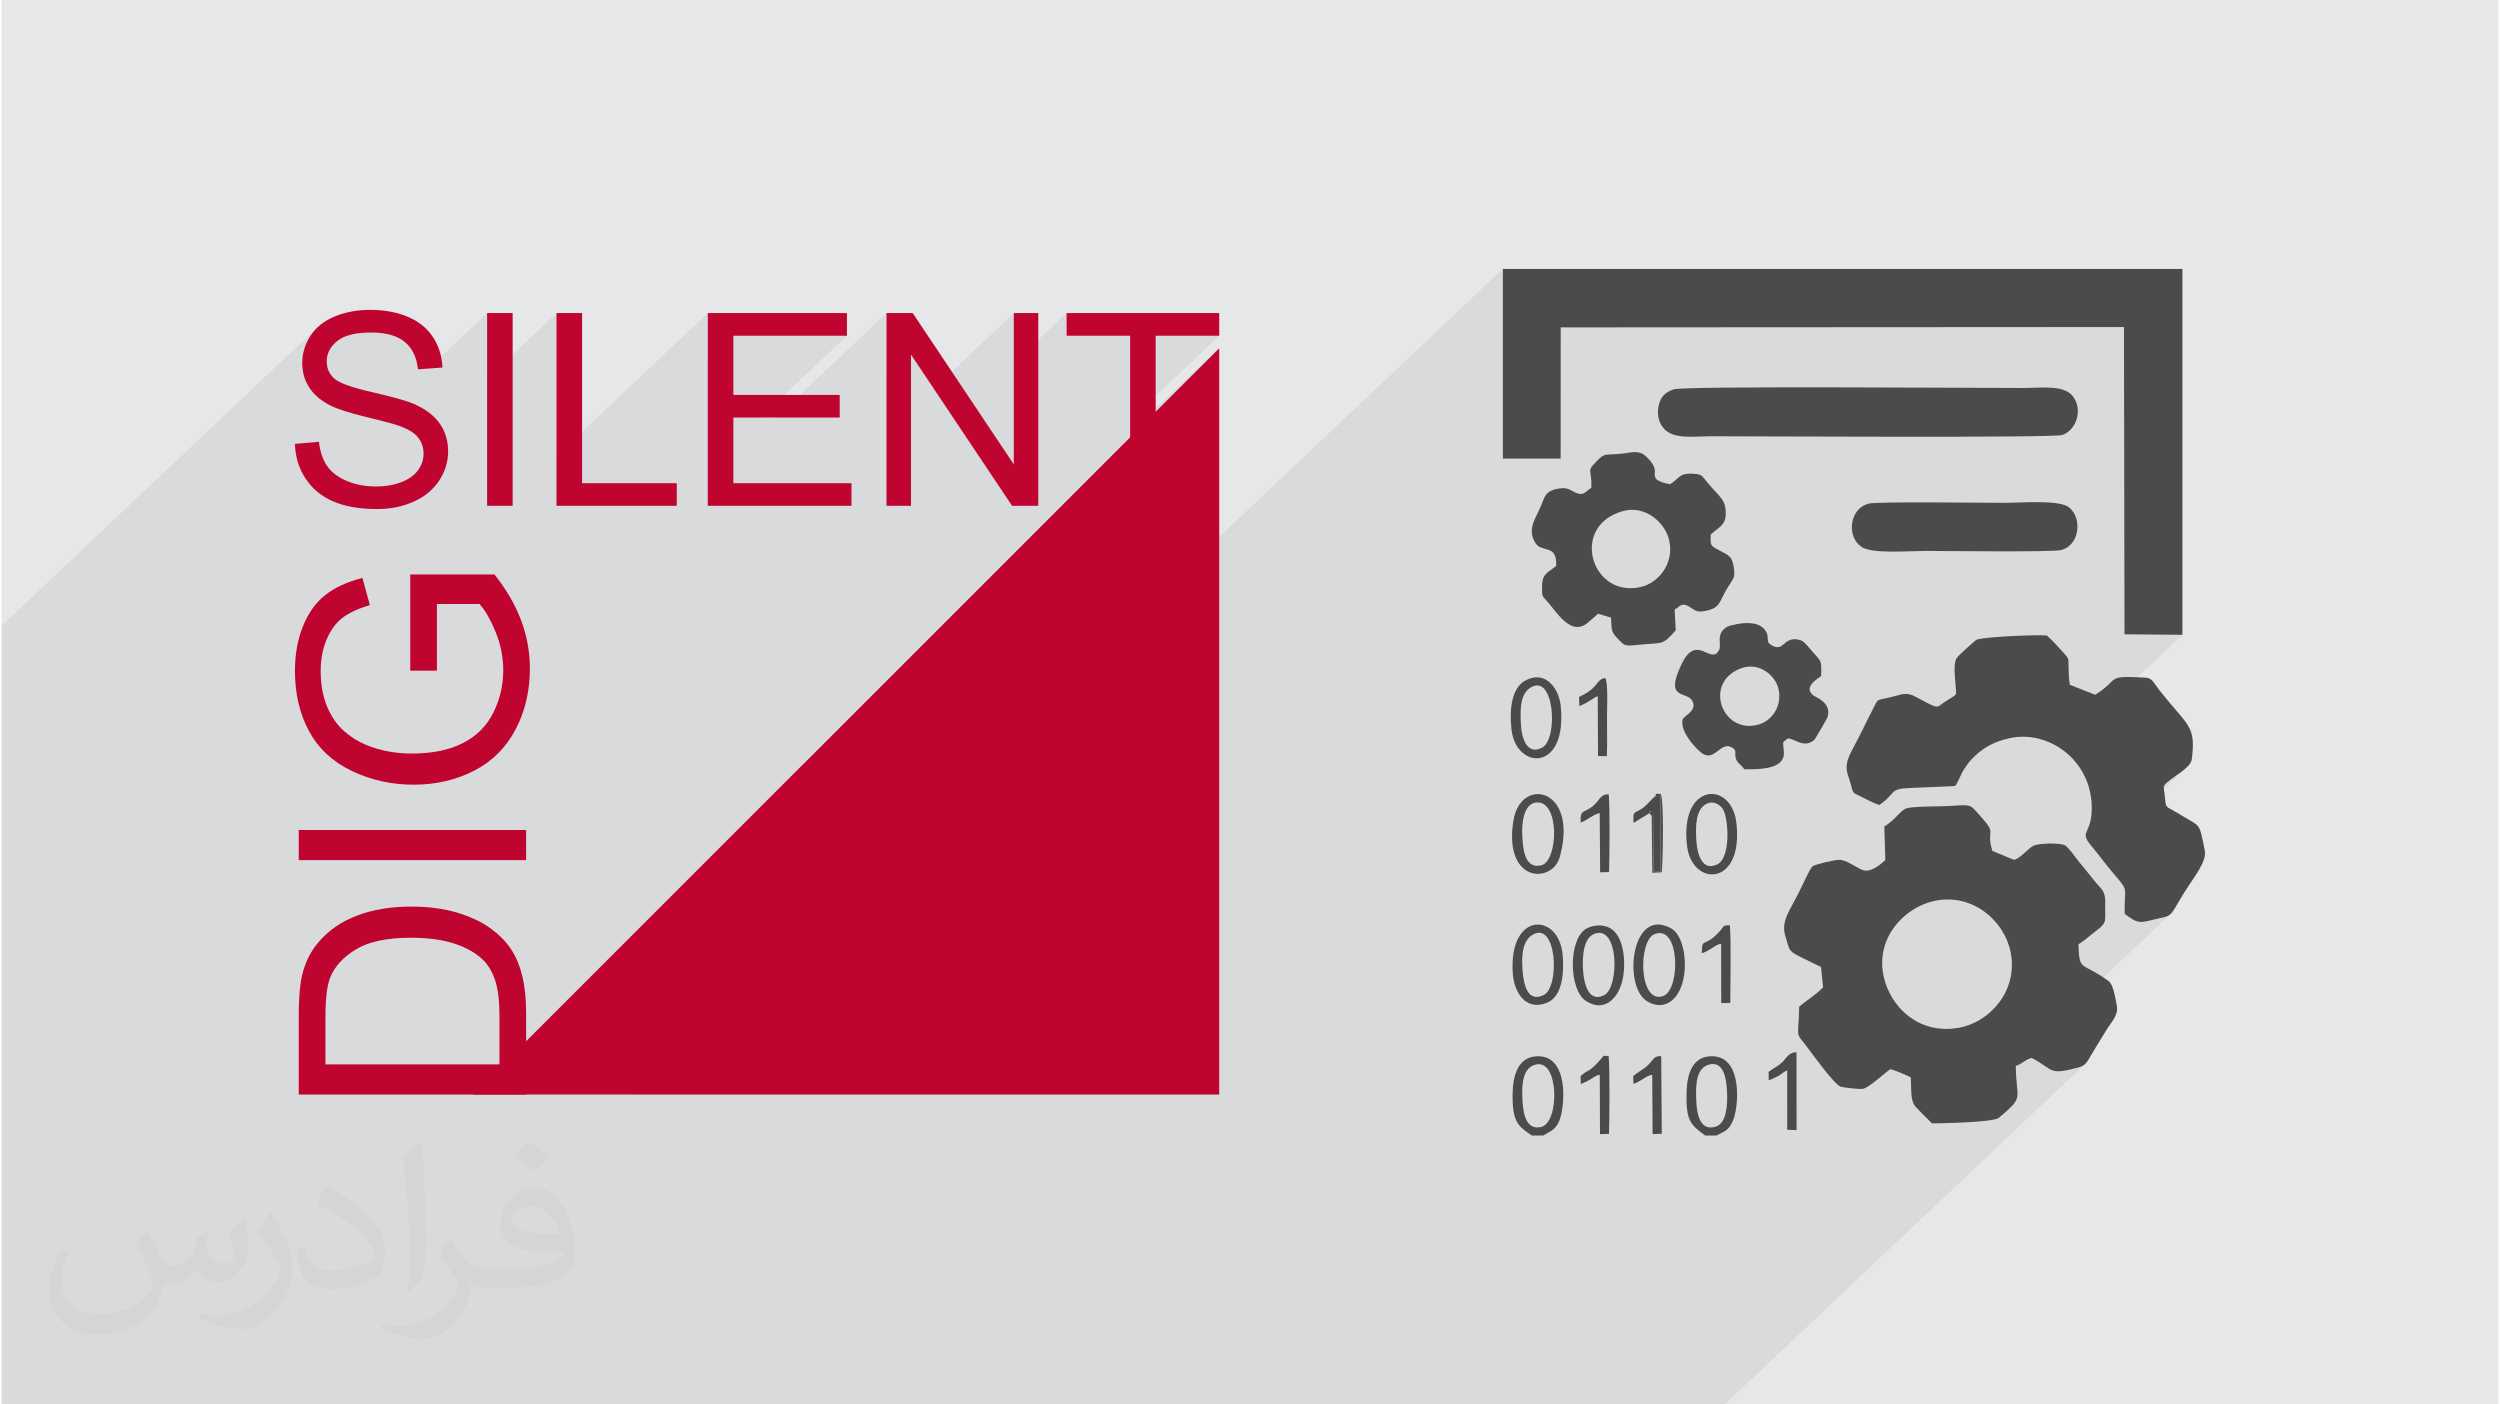
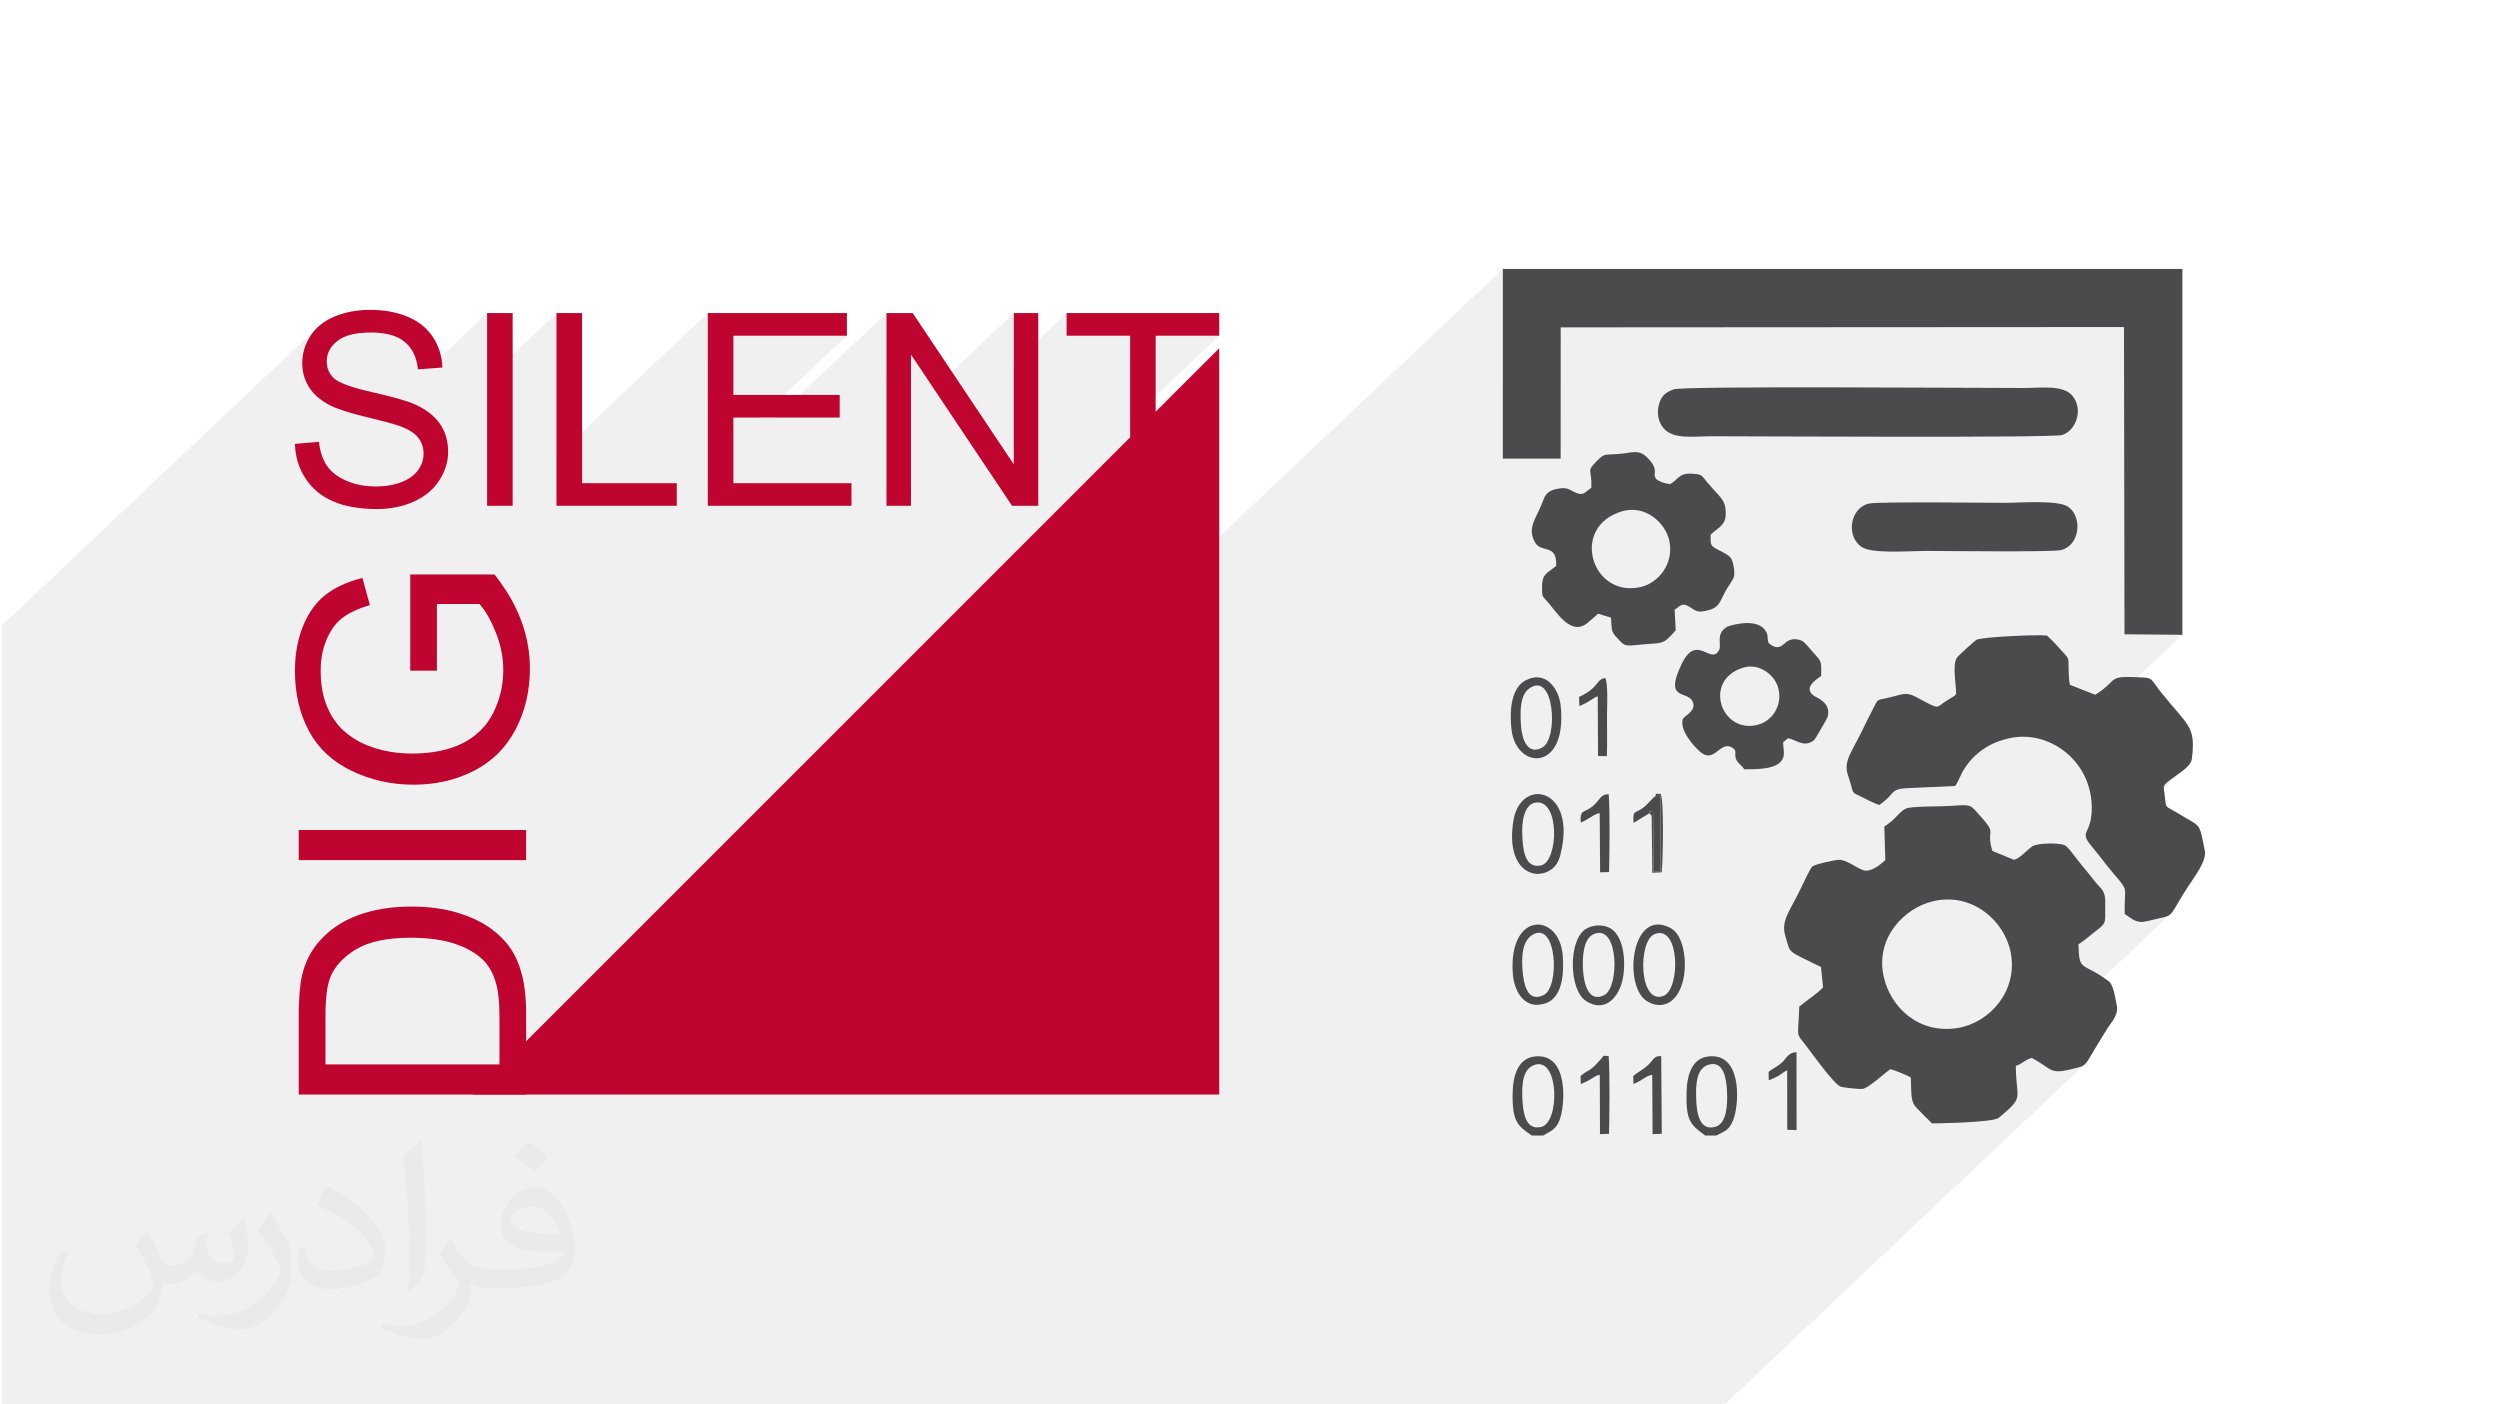
<svg xmlns="http://www.w3.org/2000/svg" xml:space="preserve" width="356px" height="200px" version="1.0" shape-rendering="geometricPrecision" text-rendering="geometricPrecision" image-rendering="optimizeQuality" fill-rule="evenodd" clip-rule="evenodd" viewBox="0 0 35600 20025">
  <g id="Layer_x0020_1">
    <g id="_2461639304176">
-       <path fill="#E6E7E8" d="M0 0l35600 0 0 20025 -35600 0 0 -20025z" />
+       <path fill="#E6E7E8" d="M0 0z" />
      <path fill="#373435" fill-opacity="0.078" d="M12053 4787l-1235 1166 223 0 1576 -1489 0 921 349 -330 326 487 1140 -1078 0 712 753 -712 0 323 906 0 0 344 364 -344 906 0 -1270 1200 0 178 1270 -1200 -1270 1270 0 977 364 0 -8886 8394 1374 0 12462 -11772 0 1613 825 -779 8031 -5 7 4381 826 7 -1728 1632 48 30 154 149 120 181 81 212 32 238 -5 136 -18 98 -25 71 -22 52 -15 43 2 43 24 53 55 73 44 53 8 10 1027 -970 48 -38 54 -39 56 -40 56 -41 51 -43 -1270 1199 11 14 40 50 39 50 38 50 40 50 40 50 43 50 69 81 46 60 26 46 12 44 2 50 -3 65 -3 92 0 126 41 27 36 26 34 22 34 19 37 13 42 6 50 -2 59 -11 125 -30 87 -19 59 -18 41 -23 -3145 2971 32 -1 57 -2 859 -811 32 -12 28 -14 26 -16 25 -16 25 -16 26 -15 30 -13 34 -12 105 60 76 51 60 39 53 26 59 13 77 -2 107 -19 147 -37 35 -14 30 -18 -5126 4842 -31 0 -376 0 -11 0 -435 0 -106 0 -86 0 -217 0 -25 0 -414 0 -78 0 -65 0 -7 0 -52 0 -232 0 -148 0 -163 0 -251 0 -59 0 -38 0 -235 0 -52 0 -35 0 -23 0 -61 0 -55 0 -544 0 -317 0 -37 0 -25 0 -18 0 -22 0 -47 0 -34 0 -38 0 -8 0 -17 0 -33 0 -215 0 -85 0 -115 0 -81 0 -1 0 -50 0 -41 0 -108 0 -18 0 -121 0 -21 0 -101 0 -36 0 -6 0 -1 0 -180 0 -158 0 -126 0 -65 0 -4 0 0 0 -53 0 -15 0 -12 0 -41 0 -58 0 -33 0 -64 0 -11 0 -6 0 -10 0 -31 0 -161 0 -7 0 -19 0 -148 0 -51 0 -17 0 -39 0 -54 0 -24 0 -27 0 -19 0 -11 0 -4 0 -6 0 -21 0 -19 0 -78 0 -10 0 -12 0 -16 0 -8 0 -22 0 -102 0 -60 0 -12 0 -9 0 -12 0 -33 0 -27 0 -131 0 -3 0 -286 0 -7 0 -23 0 -82 0 -42 0 -32 0 -63 0 -7 0 -83 0 -1 0 -15 0 -4 0 -30 0 -3 0 -1 0 -107 0 -45 0 -38 0 -79 0 -67 0 -125 0 -9 0 -30 0 -150 0 -8 0 -142 0 -28 0 -32 0 -1 0 -17 0 -55 0 -21 0 -6 0 -89 0 -6 0 -5 0 -143 0 -14 0 -18 0 -175 0 -12 0 -3 0 -92 0 -19 0 -46 0 -33 0 -65 0 -26 0 -11 0 -10 0 -6 0 -3 0 -88 0 -35 0 -36 0 -17 0 -11 0 -3 0 -15 0 -32 0 -30 0 -60 0 -4 0 -3 0 -15 0 -10 0 -15 0 -332 0 -5 0 -18 0 -140 0 -24 0 -104 0 -24 0 -51 0 -19 0 -10 0 0 0 -4 0 -3 0 -15 0 -30 0 -87 0 -377 0 -9 0 -3 0 -125 0 -5 0 -115 0 -72 0 -7 0 -29 0 -5 0 -20 0 -39 0 -105 0 -175 0 -118 0 -44 0 -43 0 -129 0 -16 0 -66 0 -32 0 -79 0 -18 0 -1 0 -3 0 -42 0 -350 0 -114 0 -92 0 -16 0 -106 0 -63 0 -96 0 -148 0 0 0 -10 0 -32 0 -52 0 -842 0 -120 0 -140 0 -1 0 -115 0 -6 0 -24 0 -547 0 -80 0 -26 0 -296 0 -29 0 -2 0 -40 0 -35 0 -143 0 -334 0 -825 0 -1155 0 -1707 0 -1375 0 -89 0 -275 0 -485 0 -76 0 -548 0 -188 0 -12 0 -374 0 -520 0 -81 0 -76 0 -167 0 0 -38 0 -378 0 -148 0 -131 0 -199 0 0 0 -322 0 -150 0 -386 0 -175 0 -139 0 -256 0 -11 0 -263 0 -75 0 -50 0 -63 0 -375 0 -81 0 -61 0 -341 0 -77 0 -39 0 -94 0 -336 0 -27 0 -106 0 -36 0 -242 0 -360 0 -17 0 -363 0 -43 0 -82 0 -86 0 -379 0 -120 0 -225 0 -56 0 -108 0 -187 0 -3 0 -558 0 -64 0 -452 0 -384 0 -83 0 -240 0 -439 0 -173 0 -87 0 -43 0 -572 0 -21 0 -89 0 -532 0 -279 0 -432 0 -26 4509 -4259 -38 38 -35 41 -31 44 -28 46 -24 46 -20 48 -17 48 -13 49 -9 50 -5 51 -2 52 1 47 5 45 7 45 1 4 450 -425 36 -31 40 -29 46 -24 52 -21 57 -17 63 -13 69 -10 74 -5 80 -2 77 2 71 6 67 10 63 15 57 19 53 22 48 28 43 31 38 35 34 39 30 43 26 47 22 51 17 55 14 59 9 63 149 -11 837 -791 0 935 989 -935 0 2038 2157 -2038 0 667 365 -344 1619 0z" />
      <g>
        <g>
          <path fill="#4B4B4D" d="M31094 3834l-9689 0 0 2705 824 0 1 -1871 8031 -5 7 4381 826 7 0 -5217z" />
          <path fill="#4B4B4D" d="M27559 12845c543,-116 995,283 1085,726 114,558 -302,1009 -744,1084 -565,97 -969,-293 -1066,-735 -119,-546 293,-983 725,-1075zm2053 618c84,-49 185,-143 269,-205 148,-111 105,-132 113,-364 7,-200 -53,-208 -149,-329 -86,-106 -129,-164 -212,-261 -45,-52 -168,-234 -220,-255 -83,-33 -376,-29 -450,13 -73,41 -200,195 -274,196l-294 -121c-3,-2 -10,-3 -12,-10 -94,-315 78,-216 -162,-483 -162,-179 -122,-173 -422,-154 -181,12 -441,2 -609,28 -120,19 -162,156 -346,265l14 479c-74,72 -217,184 -322,143 -98,-38 -233,-146 -335,-146 -62,0 -343,63 -382,94 -30,24 -135,251 -164,311 -154,324 -290,459 -222,683 83,266 5,191 508,440l30 291c-104,107 -232,183 -340,274 -13,482 -64,344 113,578 67,88 390,539 481,565 49,13 265,37 312,30 85,-13 323,-236 394,-281 60,13 246,91 290,118 11,152 -11,326 66,414 70,79 163,165 237,241 0,1 868,-9 952,-79 379,-316 245,-250 243,-740 92,-29 128,-88 226,-114 330,172 226,255 684,131 104,-29 123,-112 215,-257 63,-99 110,-185 180,-294 58,-89 159,-194 136,-319 -27,-140 -50,-306 -119,-357 -387,-285 -417,-119 -429,-525z" />
          <path fill="#4B4B4D" d="M27854 11206c46,-59 80,-167 129,-242 53,-81 91,-129 161,-194 127,-116 269,-197 484,-245 549,-122 1157,302 1173,968 10,421 -196,341 -4,569 120,143 208,270 325,405 220,254 139,173 149,564 116,73 160,144 333,100 393,-100 267,-5 518,-408 131,-211 324,-438 291,-598 -87,-428 -46,-319 -393,-536 -181,-112 -155,-40 -181,-273 -11,-95 -28,-104 37,-161 115,-100 338,-211 353,-334 58,-477 -50,-462 -442,-954 -132,-167 -119,-201 -242,-207 -562,-30 -333,19 -694,246l-361 -142c-17,-82 -16,-163 -19,-246 -3,-126 7,-123 -56,-193 -68,-77 -173,-194 -253,-264 -135,-15 -929,19 -1007,62 -13,7 -252,218 -278,258 -64,94 -9,386 -9,513 -18,20 -10,14 -33,33l-98 61c-172,100 -71,148 -449,-55 -133,-72 -202,-29 -351,7 -221,54 -169,3 -264,187 -51,101 -97,190 -145,290 -147,306 -271,435 -202,636 86,255 41,236 147,286 96,45 201,107 300,138 252,-173 128,-229 435,-242 214,-9 429,-17 646,-29z" />
          <path fill="#4B4B4D" d="M23113 7288c324,-92 607,164 664,416 74,327 -150,606 -404,665 -706,164 -1019,-866 -260,-1081zm-446 -333c-78,47 -102,111 -196,80 -79,-27 -129,-85 -230,-74 -259,30 -227,123 -325,324 -76,156 -150,282 -50,452 90,154 315,8 299,333 -135,107 -202,112 -201,304 1,126 -2,118 62,188 145,156 352,535 603,305 48,-44 87,-71 133,-117l185 56c13,163 -6,194 86,288 98,99 84,124 284,102 374,-41 354,20 553,-210l-16 -294c74,-42 95,-100 187,-54 72,36 109,95 214,79 241,-36 231,-118 331,-300 24,-43 99,-146 112,-188 21,-65 -8,-218 -39,-267 -32,-51 -119,-88 -189,-126 -107,-57 -105,-64 -102,-212 81,-86 207,-124 214,-275 11,-228 -77,-248 -270,-480 -46,-55 -62,-100 -144,-110 -251,-29 -234,53 -375,144 -73,-8 -149,-31 -198,-70 -74,-85 60,-119 -137,-315 -115,-113 -209,-63 -381,-47 -234,21 -213,-19 -343,114 -144,149 -56,94 -67,370z" />
          <path fill="#4B4B4D" d="M23842 5551c-118,41 -180,98 -211,215 -32,118 -12,241 55,327 137,179 426,127 699,127 533,0 4863,25 4995,-18 194,-62 303,-352 154,-549 -129,-171 -445,-121 -708,-121 -738,0 -4842,-31 -4984,19z" />
          <path fill="#4B4B4D" d="M24829 9520c234,-73 458,108 504,294 63,254 -95,468 -291,519 -523,140 -792,-633 -213,-813zm641 1007c111,11 231,147 377,21 10,-9 183,-303 189,-328 55,-203 -161,-274 -196,-299 -161,-118 41,-236 103,-283 7,-222 5,-204 -115,-338 -38,-42 -122,-152 -167,-168 -139,-51 -208,13 -262,61 -65,58 -136,38 -207,-29 -25,-94 7,-103 -51,-183 -136,-185 -530,-50 -533,-48 -179,105 -78,253 -120,335 -116,226 -316,-249 -532,196 -257,529 74,382 151,530 68,131 -89,195 -135,255 -53,154 150,390 253,476 189,158 275,-146 429,-76 120,54 26,102 93,207 20,31 68,62 101,113 159,-2 502,11 557,-174 19,-63 -6,-142 -3,-214l68 -54z" />
          <path fill="#4B4B4D" d="M26629 7179c-272,57 -338,461 -110,619 149,102 685,57 906,57 271,0 1804,19 1936,-12 268,-62 312,-457 114,-611 -141,-109 -680,-63 -905,-63 -277,0 -1805,-19 -1941,10z" />
          <path fill="#4B4B4D" d="M23569 13318c364,-143 369,788 127,881 -354,136 -368,-787 -127,-881zm410 642c57,-260 -1,-626 -174,-723 -568,-319 -692,824 -346,1037 217,134 445,26 520,-314z" />
          <path fill="#4B4B4D" d="M21782 9816c356,-258 419,712 187,841 -215,121 -294,-130 -305,-308 -14,-211 -16,-436 118,-533zm-253 591c70,574 803,605 700,-351 -25,-235 -214,-510 -504,-353 -199,108 -229,425 -196,704z" />
          <path fill="#4B4B4D" d="M21683 11927c-14,-197 22,-455 184,-483 355,-62 332,837 85,894 -255,60 -261,-288 -269,-411zm565 158c166,-863 -592,-997 -692,-386 -114,692 290,872 537,699 99,-71 126,-160 155,-313z" />
          <path fill="#4B4B4D" d="M22702 13318c358,-155 367,756 151,869 -230,120 -292,-174 -304,-345 -13,-203 3,-459 153,-524zm412 642c51,-250 14,-615 -176,-725 -107,-62 -258,-48 -352,11 -249,157 -242,869 6,1027 273,174 470,-59 522,-313z" />
          <path fill="#4B4B4D" d="M24346 15178c207,-54 246,199 255,381 11,204 -8,460 -164,506 -228,67 -268,-193 -275,-388 -8,-216 0,-450 184,-499zm-56 1012l160 0c128,-69 173,-69 236,-212 83,-191 142,-899 -281,-918 -290,-13 -374,239 -381,518 -10,406 59,459 266,612z" />
-           <path fill="#4B4B4D" d="M24318 11457c94,-41 172,13 215,65 89,108 132,702 -69,801 -220,109 -288,-150 -300,-336 -11,-188 -18,-456 154,-530zm-286 608c72,582 808,582 703,-332 -70,-613 -816,-576 -703,332z" />
          <path fill="#4B4B4D" d="M21878 15177c330,-76 338,827 74,891 -234,55 -261,-227 -269,-414 -7,-181 -2,-432 195,-477zm-60 1013l162 0c105,-62 180,-83 233,-218 77,-198 139,-923 -315,-912 -276,6 -350,271 -354,538 -6,412 87,461 274,592z" />
          <path fill="#4B4B4D" d="M21824 13331c351,-218 399,743 162,857 -239,115 -286,-174 -300,-355 -14,-183 -10,-410 138,-502zm-277 550c18,256 172,533 478,420 214,-80 257,-384 234,-677 -49,-619 -776,-635 -712,257z" />
          <path fill="#4B4B4D" d="M22516 15456c181,-72 193,-122 271,-132l3 846 129 -4c5,-165 14,-939 -6,-1109 -98,-5 -59,-13 -110,44 -189,210 -148,121 -290,241l3 114z" />
          <path fill="#4B4B4D" d="M22515 11728c93,-33 189,-123 271,-135l6 844 127 -3c7,-246 15,-853 -4,-1108 -118,-9 -133,91 -226,167 -133,107 -184,39 -174,235z" />
-           <path fill="#4B4B4D" d="M24242 13591c110,-32 204,-130 275,-135l2 846 129 -3c0,-281 13,-859 -6,-1107 -95,-2 -78,7 -129,67 -238,278 -269,83 -271,332z" />
          <path fill="#4B4B4D" d="M25196 15403c46,-18 94,-39 135,-62 60,-35 69,-53 128,-81l1 848 133 5 -1 -1112c-118,5 -143,87 -201,142 -67,63 -120,80 -197,139l2 121z" />
          <path fill="#4B4B4D" d="M22496 10067c143,-57 209,-127 262,-140l4 852 126 2c7,-188 2,-382 2,-571 0,-103 19,-474 -25,-543 -140,21 -79,135 -374,270l5 130z" />
          <path fill="#4B4B4D" d="M23267 15454c109,-34 178,-120 268,-129l5 845 131 -5 -8 -1107c-109,-8 -112,61 -196,135 -68,62 -142,95 -203,149l3 112z" />
          <path fill="#4B4B4D" d="M23493 11595c28,-24 -48,-41 54,-16l7 843 98 0 -1 -1078 -74 10c-36,21 -117,124 -173,164 -124,89 -147,27 -135,215l224 -138z" />
          <path fill="#4B4B4D" d="M23493 11595l34 36 9 813 134 -7c18,-146 34,-1043 -15,-1118 -118,-3 -47,-2 -78,35l74 -10 1 1078 -98 0 -7 -843c-102,-25 -26,-8 -54,16z" />
        </g>
        <g>
          <path fill="#BF042F" d="M17361 4965l-10642 10641 10642 0 0 -10641z" />
          <path fill="#BF042F" fill-rule="nonzero" d="M7479 15606l-3242 0 0 -1116c0,-252 16,-445 46,-578 43,-185 121,-344 233,-475 145,-171 329,-299 554,-383 225,-86 482,-128 771,-128 246,0 464,29 654,86 190,58 348,131 472,221 125,91 223,189 294,296 72,107 126,236 163,386 37,152 55,326 55,522l0 1169zm-380 -430l0 -691c0,-213 -20,-381 -60,-502 -40,-122 -96,-218 -168,-291 -102,-101 -239,-180 -411,-237 -172,-56 -381,-85 -626,-85 -340,0 -601,56 -783,167 -183,111 -305,246 -367,405 -44,115 -66,299 -66,554l0 680 2481 0zm380 -2912l-3242 0 0 -430 3242 0 0 430zm-1272 -2702l-380 0 0 -1371 1201 0c167,210 294,427 379,652 84,224 126,454 126,689 0,319 -68,608 -204,868 -136,259 -334,457 -591,588 -258,133 -546,200 -864,200 -315,0 -610,-66 -884,-198 -273,-132 -476,-321 -608,-569 -133,-247 -199,-533 -199,-856 0,-234 38,-446 114,-635 76,-189 182,-338 317,-445 136,-108 313,-189 531,-245l106 387c-165,49 -294,109 -390,181 -94,72 -169,175 -226,309 -57,134 -85,282 -85,446 0,196 30,365 90,508 59,143 138,257 236,346 97,87 204,155 320,203 202,83 419,124 654,124 290,0 532,-50 727,-149 195,-99 340,-244 434,-433 95,-191 142,-392 142,-606 0,-185 -36,-366 -108,-543 -72,-176 -148,-310 -231,-401l-607 0 0 950z" />
          <path fill="#BF042F" fill-rule="nonzero" d="M4183 6329l342 -30c16,138 53,251 113,340 59,88 151,160 276,215 125,54 265,82 422,82 138,0 260,-21 367,-63 106,-41 184,-98 236,-170 52,-73 78,-151 78,-236 0,-85 -25,-160 -75,-225 -49,-64 -132,-117 -247,-161 -74,-29 -237,-73 -489,-134 -253,-61 -429,-118 -530,-172 -132,-69 -229,-154 -293,-256 -64,-102 -96,-216 -96,-342 0,-140 39,-269 118,-390 79,-121 193,-212 345,-275 151,-62 319,-94 504,-94 203,0 383,33 538,99 156,65 275,162 359,290 84,127 128,271 135,433l-349 26c-19,-173 -82,-304 -190,-392 -108,-89 -268,-133 -479,-133 -220,0 -381,40 -481,121 -101,80 -151,177 -151,291 0,99 36,180 107,244 70,63 252,129 548,196 295,67 498,125 608,175 159,73 277,166 354,279 76,113 114,243 114,390 0,146 -42,283 -126,412 -84,129 -203,230 -360,301 -157,72 -332,108 -529,108 -248,0 -456,-37 -623,-109 -169,-72 -300,-181 -395,-327 -96,-145 -146,-309 -151,-493zm2740 883l0 -2748 364 0 0 2748 -364 0zm989 0l0 -2748 365 0 0 2425 1350 0 0 323 -1715 0zm2157 0l0 -2748 1984 0 0 323 -1619 0 0 844 1516 0 0 322 -1516 0 0 936 1684 0 0 323 -2049 0zm2548 0l0 -2748 374 0 1441 2157 0 -2157 349 0 0 2748 -373 0 -1442 -2157 0 2157 -349 0zm3474 0l0 -2425 -906 0 0 -323 2176 0 0 323 -906 0 0 2425 -364 0z" />
        </g>
      </g>
      <path fill="#373435" fill-opacity="0.031" d="M2082 17547c68,103 112,202 155,312 32,64 49,183 199,183 44,0 107,-14 163,-45 63,-33 111,-83 136,-159l60 -202 146 -72 10 10c-20,76 -25,149 -25,206 0,169 146,233 262,233 68,0 129,-33 129,-95 0,-80 -34,-216 -78,-338 68,-68 136,-136 214,-192l12 7c34,144 53,286 53,381 0,93 -41,196 -75,264 -70,132 -194,237 -344,237 -114,0 -241,-57 -328,-163l-5 0c-82,101 -208,194 -412,194l-63 0c-10,134 -39,229 -83,314 -121,237 -480,404 -818,404 -470,0 -706,-272 -706,-633 0,-223 73,-431 185,-578l92 37c-70,134 -116,262 -116,386 0,338 274,499 592,499 293,0 657,-187 723,-404 -25,-237 -114,-349 -250,-565 41,-72 94,-145 160,-221l12 0zm5421 -1274c99,62 196,136 291,220 -53,75 -119,143 -201,202 -95,-76 -190,-142 -287,-212 66,-74 131,-146 197,-210zm51 926c-160,0 -291,105 -291,183 0,167 320,219 703,217 -48,-196 -216,-400 -412,-400zm-359 895c208,0 390,-7 529,-42 155,-39 286,-117 286,-171 0,-14 0,-31 -5,-45 -87,8 -187,8 -274,8 -281,0 -498,-64 -582,-223 -22,-43 -37,-92 -37,-148 0,-153 66,-303 182,-406 97,-85 204,-139 313,-139 197,0 354,159 464,409 60,136 102,293 102,491 0,132 -37,243 -119,325 -153,149 -435,205 -867,205l-196 0 0 0 -51 0c-107,0 -184,-19 -245,-66l-10 0c3,24 5,49 5,72 0,97 -32,221 -97,320 -192,286 -400,410 -580,410 -182,0 -405,-70 -606,-161l36 -70c65,27 155,45 279,45 325,0 752,-313 805,-618 -12,-25 -33,-58 -65,-93 -95,-114 -155,-208 -211,-307 48,-95 92,-172 133,-240l17 -2c139,283 265,446 546,446l44 0 0 0 204 0zm-1408 299c24,-130 27,-277 27,-413l0 -202c0,-377 -49,-926 -88,-1283 68,-74 163,-160 238,-218l22 6c51,449 63,971 63,1452 0,126 -5,249 -17,340 -7,114 -73,200 -214,332l-31 -14zm-1449 -596c7,177 94,317 398,317 189,0 349,-49 526,-134 32,-14 49,-33 49,-49 0,-112 -85,-258 -228,-392 -139,-126 -323,-237 -495,-311 -59,-25 -78,-52 -78,-77 0,-51 68,-159 124,-235l19 -2c197,103 418,256 580,427 148,157 240,315 240,489 0,128 -38,249 -102,361 -215,109 -446,191 -674,191 -277,0 -466,-129 -466,-435 0,-33 0,-84 12,-150l95 0zm-501 -503l173 278c63,103 121,214 121,392l0 227c0,183 -117,379 -306,573 -148,132 -279,188 -400,188 -180,0 -386,-56 -624,-159l27 -70c75,20 162,37 269,37 342,-2 692,-252 852,-557 19,-35 27,-68 27,-91 0,-35 -20,-74 -34,-109 -88,-165 -185,-316 -292,-454 56,-88 112,-173 173,-258l14 3z" />
    </g>
  </g>
</svg>